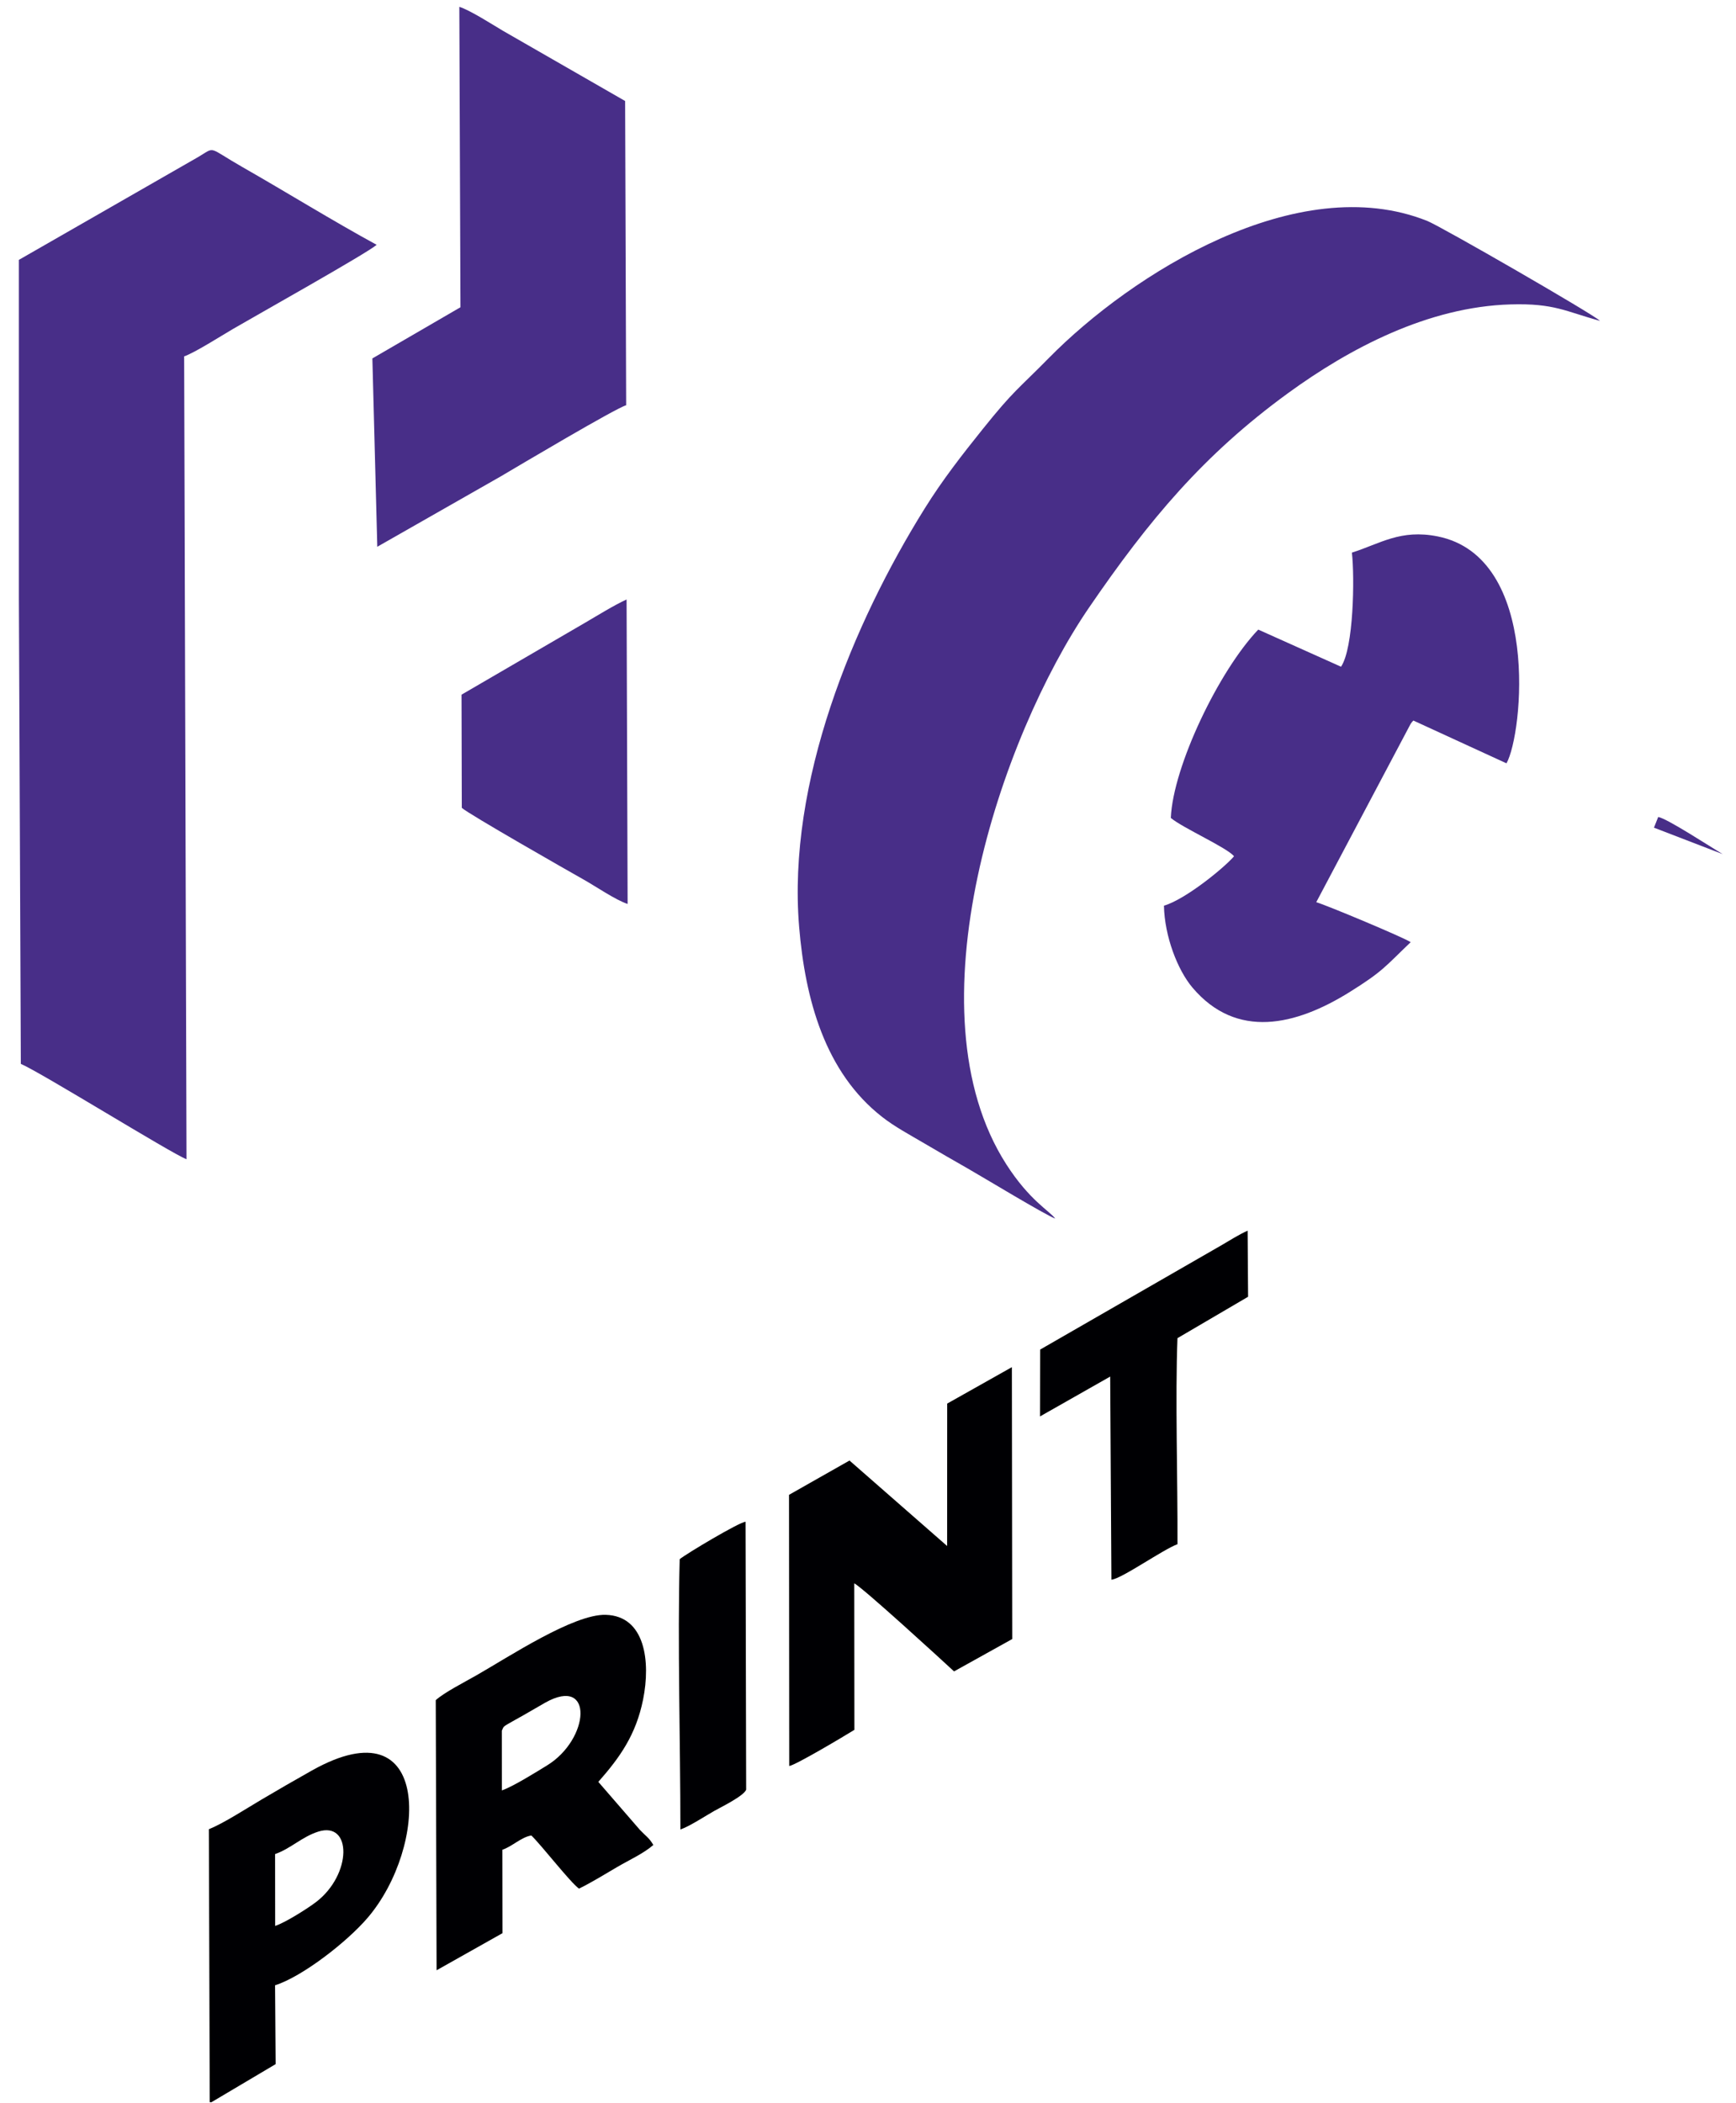
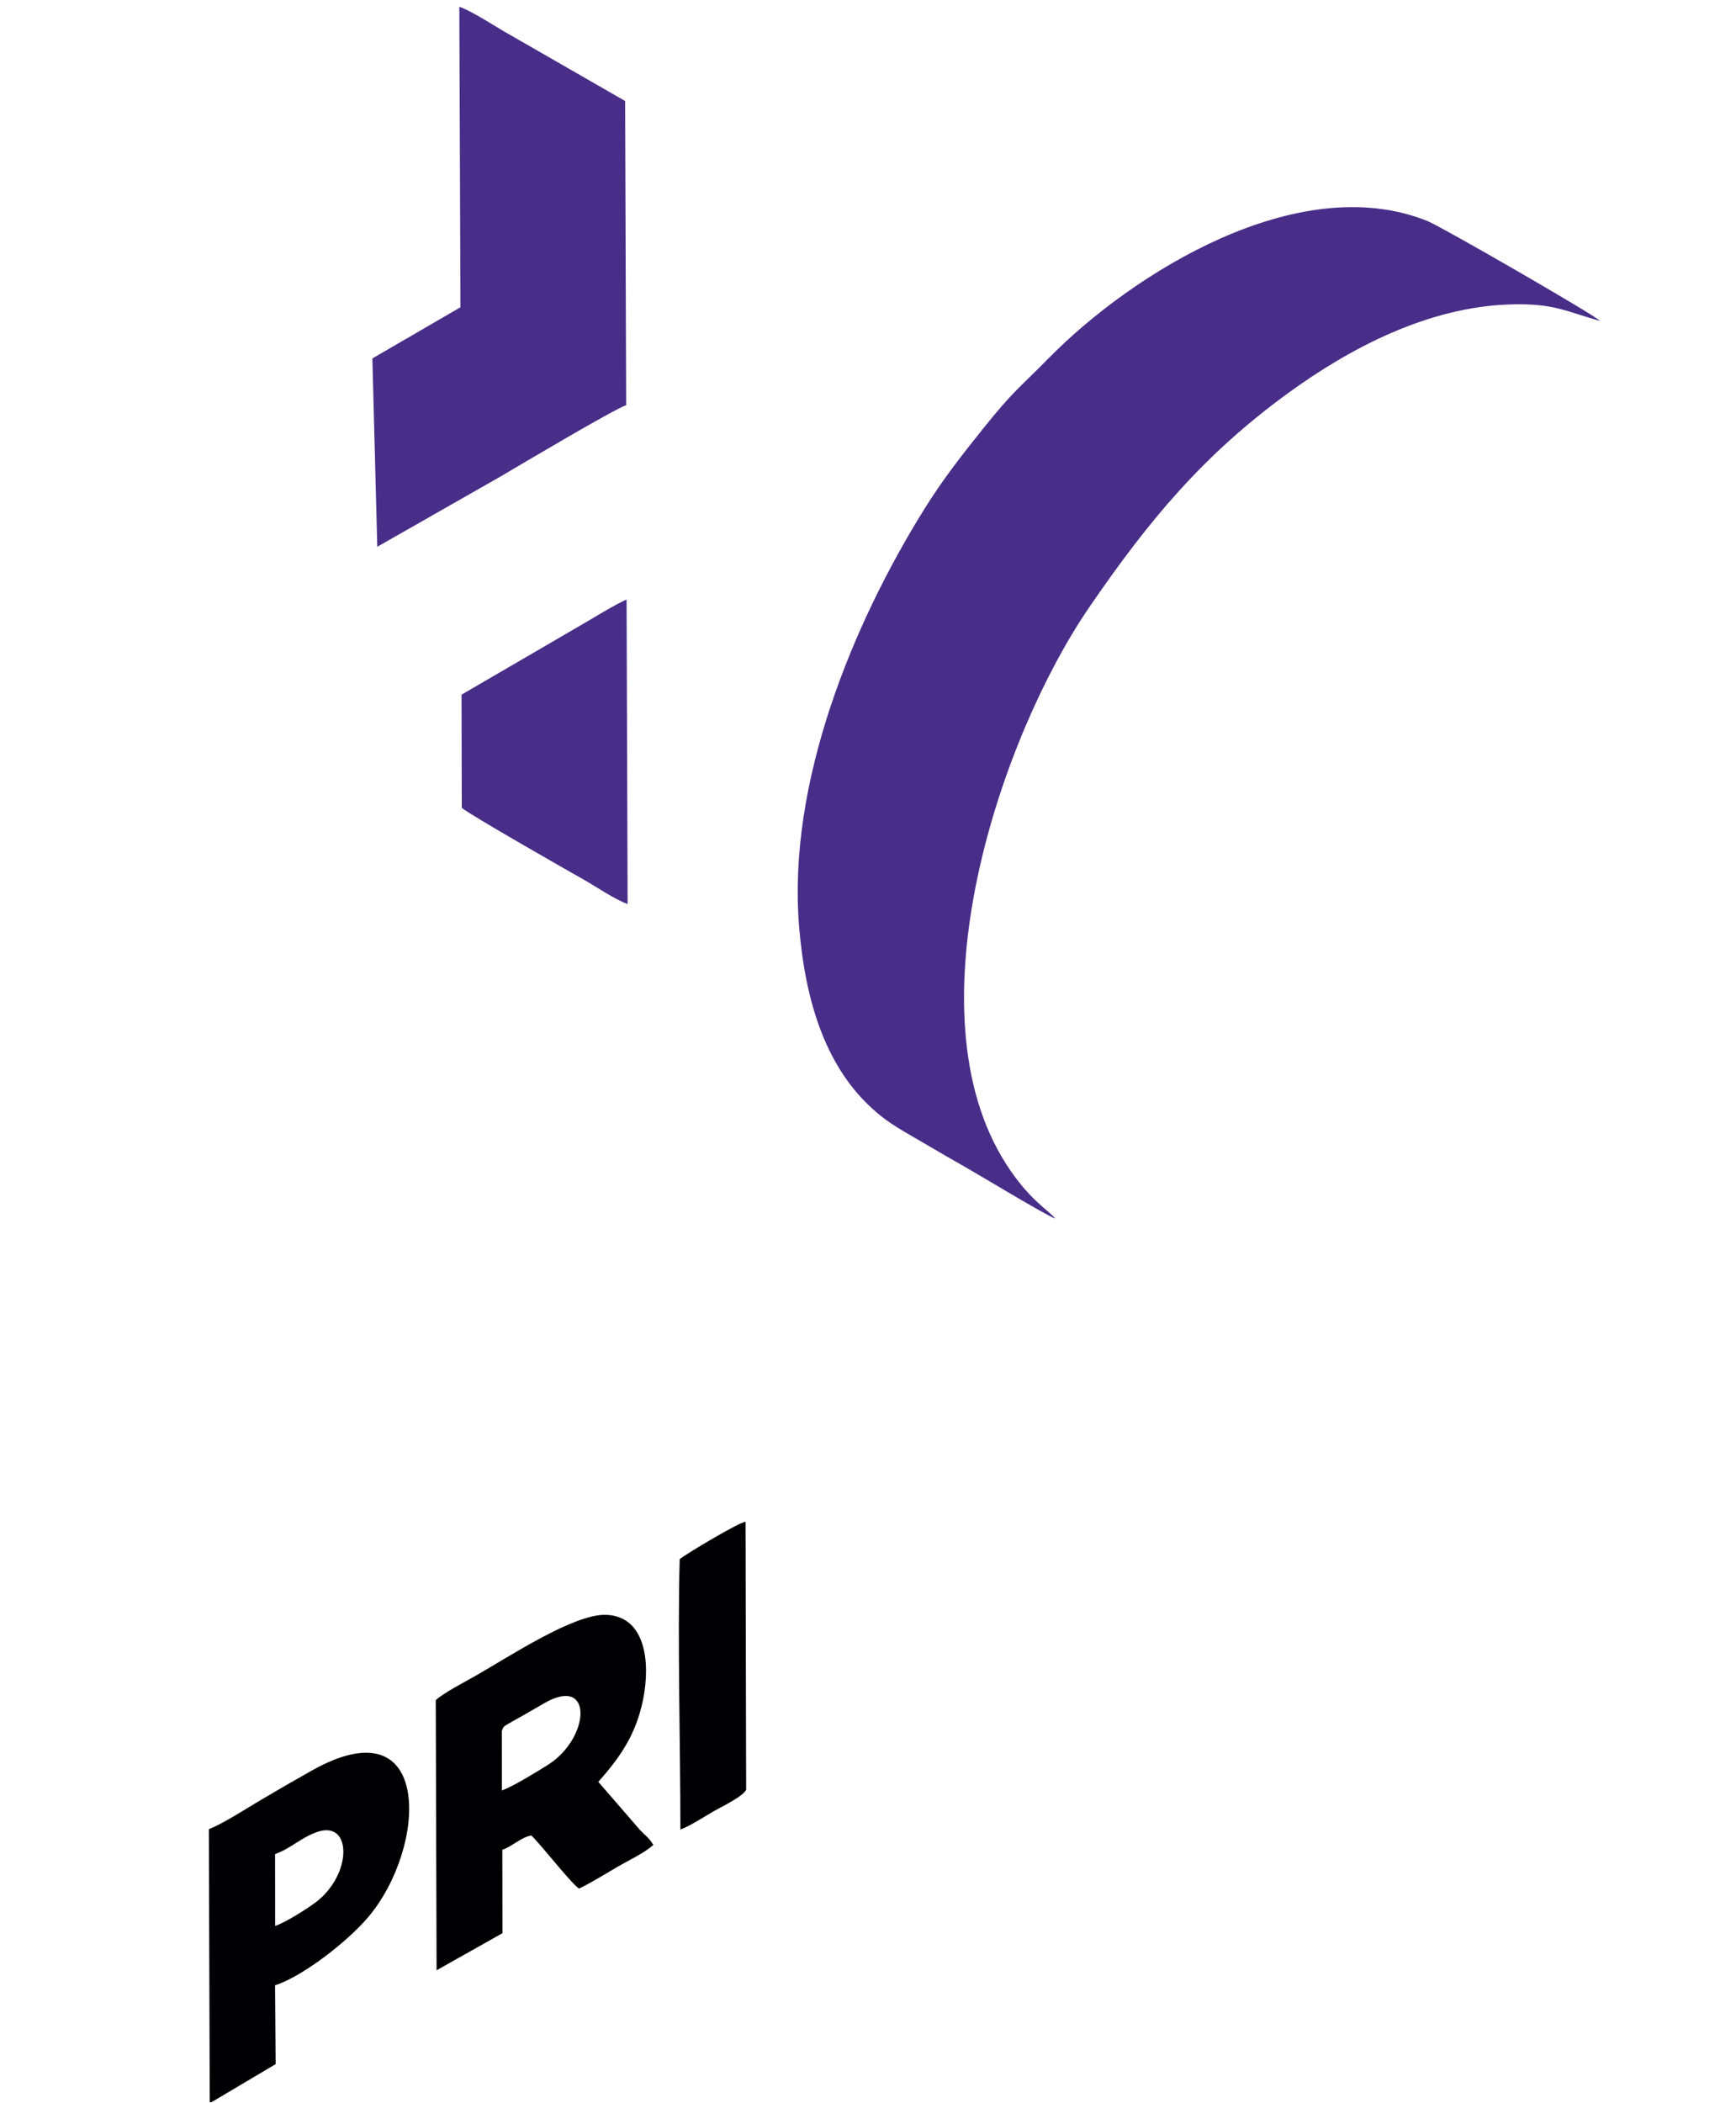
<svg xmlns="http://www.w3.org/2000/svg" width="90" height="109" viewBox="0 0 90 109" fill="none">
-   <path fill-rule="evenodd" clip-rule="evenodd" d="M49.106 72.754L49.102 80.136L44.041 75.706L40.905 77.484L40.916 91.54C41.24 91.5 43.83 89.955 44.295 89.665L44.288 82.073C44.726 82.291 48.802 86.025 49.461 86.636L52.477 84.959L52.459 70.866L49.106 72.754Z" fill="#000003" />
  <path fill-rule="evenodd" clip-rule="evenodd" d="M22.591 88.127L22.634 102.128L26.049 100.206L26.043 95.881C26.548 95.717 27.031 95.219 27.548 95.142C28.12 95.702 29.546 97.552 30.017 97.896C30.651 97.587 31.341 97.161 31.968 96.793C32.617 96.412 33.368 96.074 33.872 95.633C33.639 95.243 33.492 95.187 33.173 94.849L31.019 92.363C32.137 91.095 32.972 89.923 33.34 88.093C33.736 86.126 33.452 83.758 31.399 83.704C29.738 83.661 26.404 85.866 24.687 86.847C24.051 87.21 23.024 87.733 22.591 88.127ZM26.017 89.708C26.126 89.48 26.038 89.526 26.57 89.226C26.791 89.102 26.925 89.026 27.139 88.907C27.509 88.7 27.873 88.478 28.268 88.256C30.796 86.838 30.579 90.15 28.362 91.509C27.789 91.861 26.597 92.606 26.019 92.805L26.017 89.708Z" fill="#000003" />
  <path fill-rule="evenodd" clip-rule="evenodd" d="M10.874 108.967H10.962L14.289 106.994L14.26 102.907C15.672 102.458 17.991 100.661 19.067 99.399C22.176 95.755 22.459 88.246 16.176 91.77C15.307 92.258 14.409 92.776 13.545 93.288C12.756 93.755 11.597 94.507 10.828 94.818L10.874 108.967ZM14.261 96.105C15.052 95.833 15.654 95.212 16.491 94.944C18.256 94.378 18.254 97.167 16.382 98.594C15.943 98.929 14.791 99.658 14.265 99.829L14.261 96.105Z" fill="#000003" />
-   <path fill-rule="evenodd" clip-rule="evenodd" d="M53.924 69.955L53.917 73.42L57.556 71.354L57.619 81.883C58.133 81.846 60.296 80.314 61.045 80.043C61.059 76.673 60.924 72.451 61.044 69.363L64.705 67.217L64.681 63.792C64.239 63.988 63.737 64.305 63.324 64.547L53.924 69.955Z" fill="#000003" />
  <path fill-rule="evenodd" clip-rule="evenodd" d="M35.238 80.819C35.121 85.121 35.274 90.315 35.274 94.831C35.738 94.675 36.59 94.116 37.037 93.864C37.388 93.666 38.546 93.104 38.683 92.77L38.651 78.88C38.344 78.888 35.574 80.54 35.238 80.819Z" fill="#000003" />
  <path fill-rule="evenodd" clip-rule="evenodd" d="M54.708 63.166C54.402 62.756 53.375 62.231 52.166 60.345C47.066 52.387 51.882 38.185 56.454 31.502C59.57 26.948 62.4 23.566 66.769 20.384C69.972 18.051 74.038 15.904 78.313 15.779C80.592 15.712 81.177 16.151 82.949 16.631C82.629 16.304 74.711 11.739 73.996 11.453C67.264 8.761 58.654 14.21 54.374 18.559C52.762 20.197 52.566 20.223 50.946 22.244C49.877 23.577 48.871 24.863 47.942 26.353C44.218 32.324 40.805 40.555 41.43 48.048C41.744 51.81 42.774 55.584 45.73 57.893C46.393 58.411 47.125 58.798 47.916 59.264C48.667 59.707 49.426 60.143 50.169 60.567C50.932 61.002 54.196 62.981 54.708 63.166Z" fill="#482E88" />
-   <path fill-rule="evenodd" clip-rule="evenodd" d="M0.979 13.47V30.963L1.08 55.146C2.127 55.591 8.878 59.788 9.669 60.089L9.547 18.471C10.06 18.305 11.498 17.39 12.076 17.053C13.162 16.418 19.065 13.107 19.527 12.69C17.226 11.435 14.879 9.979 12.584 8.669C10.721 7.605 11.203 7.593 10.276 8.138L0.979 13.47Z" fill="#482E88" />
-   <path fill-rule="evenodd" clip-rule="evenodd" d="M70.087 28.645C70.233 29.93 70.18 33.594 69.523 34.559L65.232 32.635C63.198 34.762 60.813 39.721 60.699 42.398C61.323 42.921 63.62 43.939 63.976 44.385C63.467 44.982 61.454 46.622 60.343 46.946C60.374 48.535 61.052 50.282 61.818 51.188C64.111 53.899 67.186 53.155 69.96 51.429C71.702 50.345 71.82 50.091 73.134 48.838C72.84 48.621 68.771 46.917 68.239 46.765L73.134 37.518C73.222 37.397 73.206 37.417 73.276 37.35L78.101 39.567C78.956 38.049 79.885 28.878 74.535 27.805C72.604 27.418 71.551 28.182 70.087 28.645Z" fill="#482E88" />
  <path fill-rule="evenodd" clip-rule="evenodd" d="M23.872 15.926L19.305 18.579L19.56 28.341L25.949 24.7C26.873 24.154 31.917 21.158 32.462 21.006L32.408 5.235L26.076 1.597C25.58 1.305 24.365 0.522 23.813 0.355L23.872 15.926Z" fill="#482E88" />
  <path fill-rule="evenodd" clip-rule="evenodd" d="M23.927 36.008L23.941 41.874C24.26 42.178 29.455 45.141 30.273 45.601C30.863 45.932 31.93 46.661 32.538 46.856L32.484 31.074C31.825 31.375 30.96 31.914 30.352 32.268L23.927 36.008Z" fill="#482E88" />
-   <path fill-rule="evenodd" clip-rule="evenodd" d="M85.747 42.902L89.311 44.274C88.664 43.891 86.443 42.434 85.967 42.347L85.747 42.902Z" fill="#482E88" />
</svg>